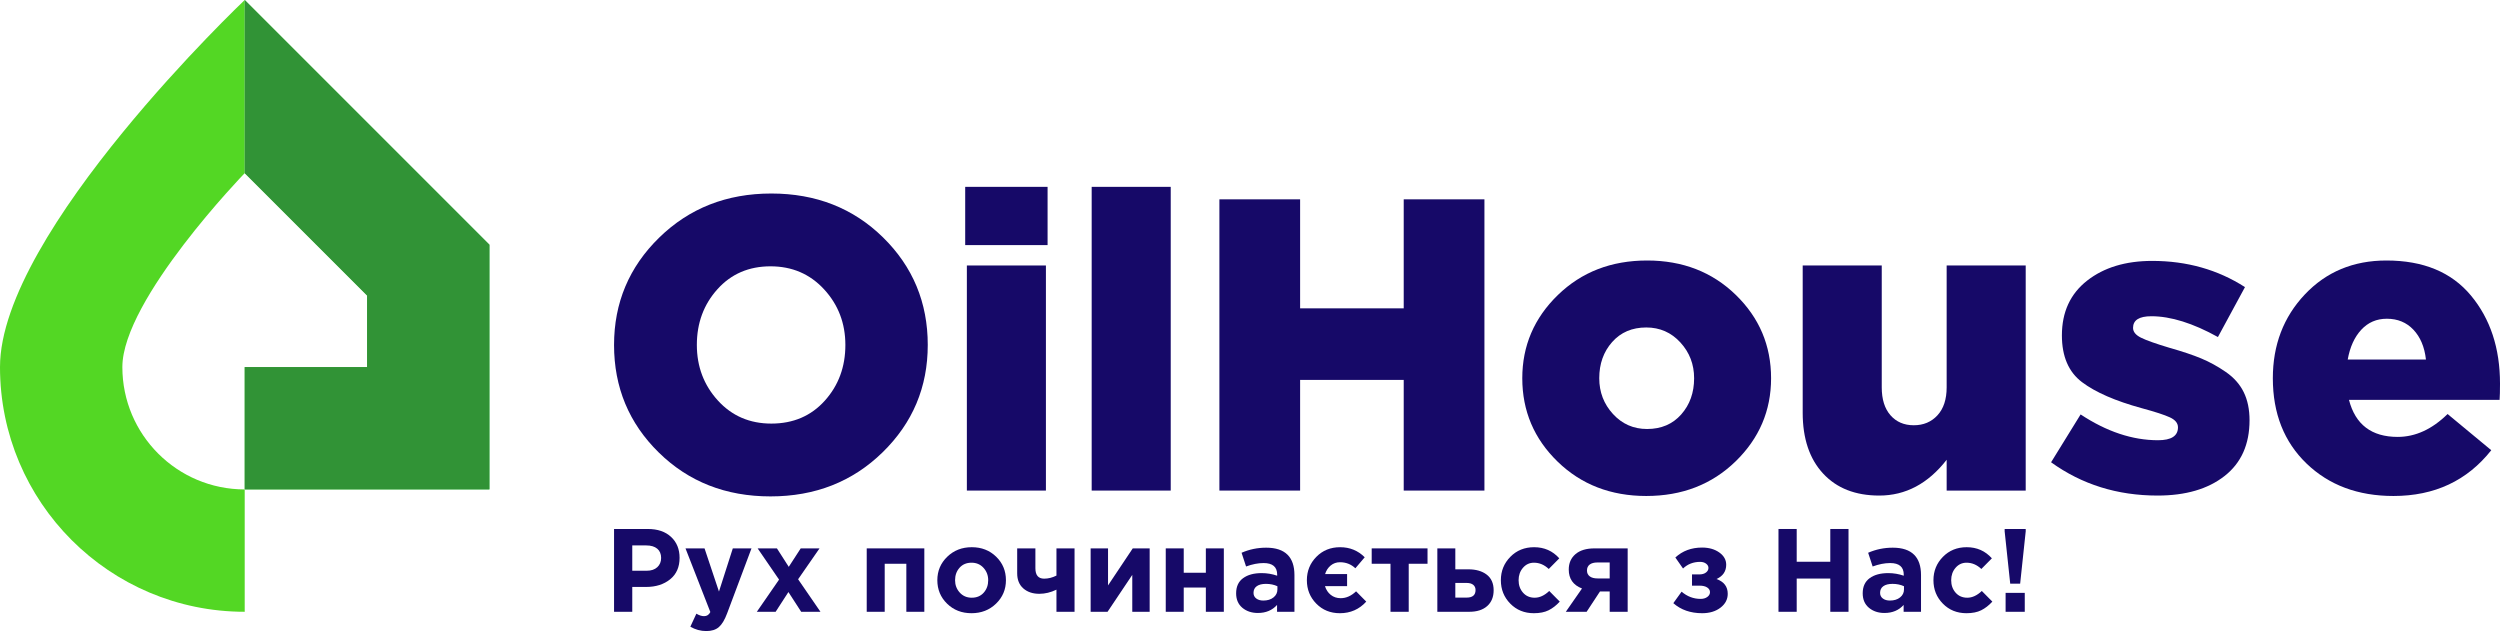
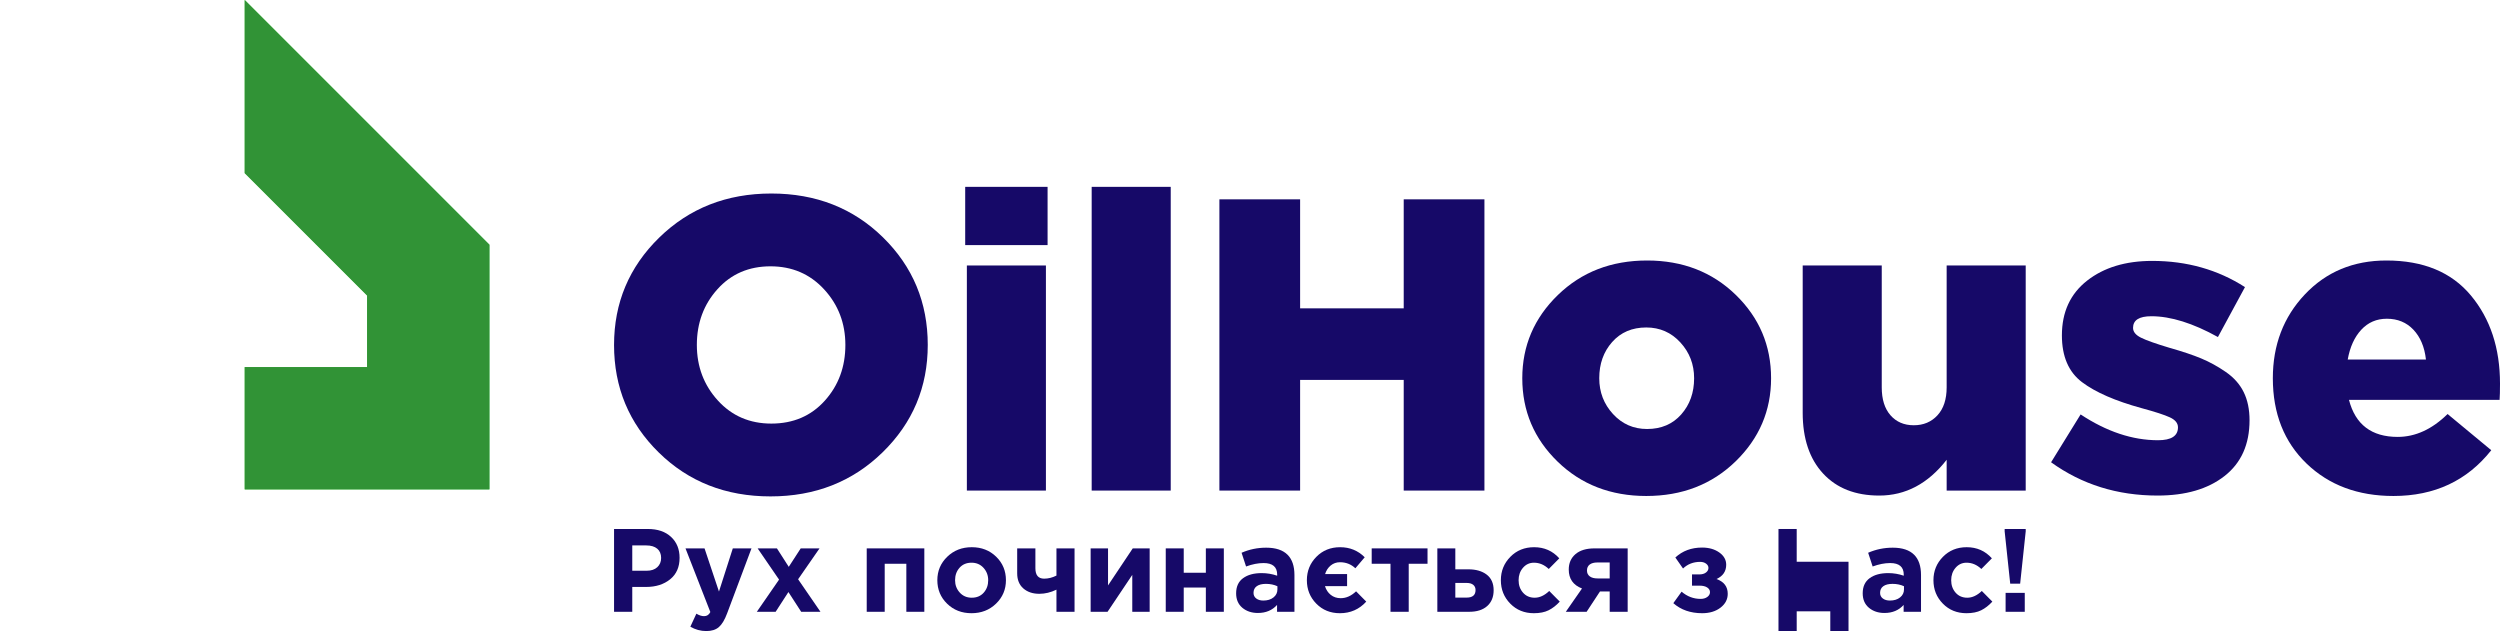
<svg xmlns="http://www.w3.org/2000/svg" version="1.1" id="Шар_1" x="0px" y="0px" viewBox="0 0 500.435 126.323" style="enable-background:new 0 0 500.435 126.323;" xml:space="preserve">
  <g>
    <g>
      <path style="fill:none;" d="M48.985,34.657c0,0-24.492,25.294-24.492,38.82c0,13.527,10.966,24.492,24.492,24.492V73.478V34.657z" />
-       <path style="fill:#53D724;" d="M24.493,73.478c0-13.527,24.492-38.82,24.492-38.82V0C48.985,0,0,46.424,0,73.478 s21.931,48.985,48.985,48.985V97.97C35.458,97.97,24.493,87.004,24.493,73.478z" />
      <linearGradient id="SVGID_1_" gradientUnits="userSpaceOnUse" x1="98.732" y1="48.107" x2="2.905" y2="51.44">
        <stop offset="0" style="stop-color:#52D569" />
        <stop offset="1" style="stop-color:#53D724" />
      </linearGradient>
      <polygon style="fill:url(#SVGID_1_);" points="48.985,0 48.985,34.657 73.478,59.149 73.478,73.478 48.985,73.478 48.985,97.97 73.478,97.97 97.97,97.97 97.97,48.985 " />
      <polygon style="fill:#319336;" points="48.985,0 48.985,34.657 73.478,59.149 73.478,73.478 48.985,73.478 48.985,97.97 73.478,97.97 97.97,97.97 97.97,48.985 " />
    </g>
    <g>
      <path style="fill:#160968;" d="M176.677,90.538c-6.025,5.886-13.507,8.828-22.445,8.828c-8.941,0-16.394-2.927-22.362-8.786 c-5.969-5.857-8.953-13.034-8.953-21.529c0-8.439,3.011-15.601,9.037-21.487c6.024-5.884,13.504-8.828,22.445-8.828 c8.938,0,16.392,2.929,22.361,8.786c5.968,5.859,8.953,13.034,8.953,21.529C185.713,77.491,182.7,84.653,176.677,90.538z M154.399,84.792c4.385,0,7.953-1.527,10.701-4.581c2.749-3.053,4.122-6.773,4.122-11.16c0-4.33-1.415-8.037-4.247-11.118 c-2.832-3.081-6.413-4.622-10.744-4.622c-4.331,0-7.871,1.528-10.618,4.581c-2.749,3.054-4.123,6.774-4.123,11.16 c0,4.33,1.402,8.037,4.206,11.118C146.499,83.25,150.067,84.792,154.399,84.792z" />
      <path style="fill:#160968;" d="M193.208,49.062V37.403h16.49v11.659H193.208z M193.541,98.2V53.143h15.824V98.2H193.541z" />
      <path style="fill:#160968;" d="M218.525,98.2V37.403h15.824V98.2H218.525z" />
      <path style="fill:#160968;" d="M244.092,98.2V39.902h16.157v21.821h20.738V39.902h16.157V98.2h-16.157V76.047h-20.738V98.2 H244.092z" />
      <path style="fill:#160968;" d="M329.54,99.283c-7.108,0-13.022-2.291-17.74-6.871c-4.72-4.581-7.079-10.146-7.079-16.698 c0-6.496,2.374-12.048,7.12-16.657c4.747-4.608,10.702-6.912,17.865-6.912c7.106,0,13.019,2.29,17.739,6.871 c4.718,4.581,7.079,10.148,7.079,16.698c0,6.496-2.374,12.048-7.12,16.657C342.657,96.979,336.702,99.283,329.54,99.283z M329.707,85.874c2.831,0,5.108-0.971,6.829-2.915c1.721-1.943,2.582-4.358,2.582-7.246c0-2.776-0.916-5.164-2.749-7.163 c-1.832-1.998-4.109-2.998-6.829-2.998c-2.832,0-5.109,0.972-6.829,2.915c-1.722,1.944-2.582,4.359-2.582,7.246 c0,2.777,0.916,5.164,2.749,7.162C324.71,84.874,326.985,85.874,329.707,85.874z" />
      <path style="fill:#160968;" d="M376.178,99.199c-4.776,0-8.524-1.47-11.244-4.413c-2.721-2.943-4.081-6.996-4.081-12.16V53.143 h15.824v24.403c0,2.388,0.583,4.248,1.749,5.58c1.166,1.332,2.719,1.999,4.664,1.999c1.943,0,3.525-0.667,4.747-1.999 c1.221-1.332,1.832-3.192,1.832-5.58V53.143h15.824V98.2H389.67v-6.163C385.95,96.813,381.452,99.199,376.178,99.199z" />
      <path style="fill:#160968;" d="M431.893,99.199c-8.051,0-15.157-2.22-21.321-6.663l5.913-9.577 c5.218,3.444,10.382,5.164,15.491,5.164c2.665,0,3.997-0.86,3.997-2.582c0-0.833-0.541-1.499-1.623-1.999 c-1.083-0.5-2.957-1.11-5.622-1.832c-5.275-1.443-9.258-3.178-11.951-5.205c-2.694-2.026-4.039-5.149-4.039-9.369 c0-4.664,1.679-8.315,5.039-10.952c3.359-2.636,7.704-3.957,13.034-3.957c6.94,0,13.13,1.749,18.573,5.247l-5.414,9.993 c-4.997-2.775-9.44-4.164-13.325-4.164c-2.444,0-3.665,0.778-3.665,2.332c0,0.778,0.527,1.43,1.582,1.957 c1.054,0.528,2.97,1.208,5.747,2.04c2.553,0.723,4.664,1.43,6.329,2.124c1.666,0.694,3.303,1.597,4.914,2.706 c1.61,1.111,2.803,2.457,3.581,4.039c0.777,1.582,1.166,3.457,1.166,5.621c0,4.83-1.666,8.551-4.996,11.16 C441.971,97.895,437.501,99.199,431.893,99.199z" />
      <path style="fill:#160968;" d="M479.115,99.283c-7.107,0-12.909-2.166-17.406-6.496c-4.497-4.33-6.746-10.022-6.746-17.073 c0-6.663,2.136-12.256,6.413-16.781c4.274-4.525,9.715-6.788,16.323-6.788c7.384,0,13.02,2.332,16.907,6.996 c3.885,4.664,5.829,10.549,5.829,17.656c0,1.445-0.028,2.527-0.084,3.248h-30.148c1.276,4.943,4.525,7.412,9.745,7.412 c3.553,0,6.884-1.527,9.993-4.581l8.745,7.246C493.855,96.23,487.331,99.283,479.115,99.283z M469.954,71.966h15.657 c-0.278-2.499-1.111-4.483-2.498-5.955c-1.388-1.471-3.165-2.207-5.33-2.207c-2.055,0-3.762,0.737-5.122,2.207 C471.299,67.483,470.398,69.467,469.954,71.966z" />
    </g>
    <g>
      <path style="fill:#160968;" d="M122.917,122.464v-16.575h6.772c1.957,0,3.504,0.529,4.64,1.586 c1.137,1.058,1.705,2.455,1.705,4.191c0,1.847-0.631,3.279-1.894,4.298c-1.263,1.018-2.865,1.527-4.807,1.527h-2.77v4.972H122.917 z M126.563,114.248h2.889c0.9,0,1.606-0.237,2.119-0.71c0.513-0.474,0.769-1.089,0.769-1.847c0-0.805-0.26-1.424-0.781-1.859 c-0.521-0.434-1.247-0.651-2.178-0.651h-2.818V114.248z" />
      <path style="fill:#160968;" d="M141.386,126.323c-1.137,0-2.202-0.292-3.197-0.876l1.208-2.604 c0.552,0.331,1.065,0.497,1.539,0.497c0.568,0,0.986-0.276,1.255-0.829l-4.972-12.739h3.812l2.888,8.643l2.77-8.643h3.741 l-4.877,13c-0.49,1.31-1.042,2.229-1.657,2.758C143.28,126.059,142.443,126.323,141.386,126.323z" />
      <path style="fill:#160968;" d="M151.497,122.464l4.451-6.44l-4.286-6.251h3.86l2.367,3.694l2.392-3.694h3.765l-4.286,6.18 l4.475,6.511h-3.859l-2.558-3.954l-2.557,3.954H151.497z" />
      <path style="fill:#160968;" d="M185.026,109.772v12.692h-3.599v-9.614h-4.333v9.614h-3.599v-12.692H185.026z" />
      <path style="fill:#160968;" d="M199.386,120.83c-1.318,1.279-2.956,1.918-4.913,1.918c-1.957,0-3.587-0.635-4.889-1.906 c-1.302-1.27-1.954-2.837-1.954-4.7c0-1.847,0.659-3.409,1.977-4.688s2.956-1.918,4.914-1.918c1.957,0,3.587,0.636,4.889,1.906 c1.302,1.271,1.953,2.838,1.953,4.7C201.363,117.989,200.704,119.552,199.386,120.83z M194.52,119.646 c0.994,0,1.791-0.335,2.391-1.006c0.6-0.671,0.9-1.503,0.9-2.498c0-0.962-0.312-1.787-0.936-2.474 c-0.623-0.687-1.424-1.03-2.403-1.03c-0.994,0-1.792,0.336-2.391,1.006c-0.6,0.671-0.9,1.504-0.9,2.498 c0,0.963,0.311,1.788,0.935,2.474C192.74,119.303,193.541,119.646,194.52,119.646z" />
      <path style="fill:#160968;" d="M207.259,109.772v3.978c0,1.389,0.584,2.083,1.752,2.083c0.821,0,1.642-0.205,2.463-0.615v-5.446 h3.622v12.692h-3.622v-4.428c-1.137,0.553-2.281,0.829-3.433,0.829c-1.311,0-2.376-0.359-3.197-1.077 c-0.821-0.718-1.231-1.725-1.231-3.019v-4.996H207.259z" />
      <path style="fill:#160968;" d="M230.133,109.772v12.692h-3.481v-7.387l-4.948,7.387h-3.386v-12.692h3.481v7.411l4.948-7.411 H230.133z" />
      <path style="fill:#160968;" d="M244.979,109.772v12.692h-3.599v-4.854h-4.428v4.854h-3.599v-12.692h3.599v4.877h4.428v-4.877 H244.979z" />
      <path style="fill:#160968;" d="M251.798,122.701c-1.247,0-2.285-0.347-3.114-1.042c-0.828-0.694-1.243-1.657-1.243-2.889 c0-1.341,0.462-2.351,1.386-3.03c0.923-0.679,2.166-1.018,3.729-1.018c1.057,0,2.091,0.173,3.101,0.52v-0.213 c0-1.546-0.908-2.32-2.722-2.32c-1.09,0-2.258,0.229-3.505,0.687l-0.899-2.747c1.546-0.678,3.188-1.018,4.924-1.018 c1.91,0,3.339,0.473,4.286,1.421c0.915,0.915,1.373,2.265,1.373,4.048v7.364h-3.48v-1.373 C254.671,122.164,253.392,122.701,251.798,122.701z M252.887,120.215c0.837,0,1.516-0.209,2.036-0.628 c0.521-0.418,0.782-0.951,0.782-1.598v-0.639c-0.679-0.316-1.445-0.474-2.297-0.474c-0.789,0-1.401,0.154-1.835,0.462 s-0.651,0.754-0.651,1.338c0,0.473,0.181,0.848,0.545,1.124C251.829,120.077,252.303,120.215,252.887,120.215z" />
      <path style="fill:#160968;" d="M269.652,114.911v2.415h-4.428c0.221,0.726,0.607,1.31,1.16,1.752 c0.553,0.442,1.216,0.663,1.989,0.663c1.089,0,2.115-0.457,3.078-1.373l2.036,2.06c-1.405,1.547-3.165,2.32-5.28,2.32 c-1.894,0-3.468-0.639-4.723-1.918c-1.255-1.278-1.883-2.841-1.883-4.688c0-1.831,0.632-3.389,1.895-4.676 c1.262-1.286,2.849-1.93,4.759-1.93c1.941,0,3.583,0.671,4.925,2.013l-1.871,2.202c-0.852-0.805-1.879-1.208-3.078-1.208 c-0.71,0-1.33,0.217-1.859,0.651c-0.529,0.435-0.903,1.007-1.124,1.717H269.652z" />
      <path style="fill:#160968;" d="M285.753,109.772v3.078h-3.765v9.614h-3.646v-9.614h-3.765v-3.078H285.753z" />
      <path style="fill:#160968;" d="M287.718,122.464v-12.692h3.599v4.191h2.605c1.53,0,2.758,0.355,3.681,1.065 c0.924,0.711,1.385,1.752,1.385,3.126c0,1.342-0.43,2.395-1.29,3.161c-0.861,0.766-2.056,1.148-3.587,1.148H287.718z M293.566,116.687h-2.249v2.936h2.273c1.184,0,1.776-0.505,1.776-1.516c0-0.441-0.154-0.789-0.462-1.041 C294.596,116.813,294.15,116.687,293.566,116.687z" />
      <path style="fill:#160968;" d="M307.039,122.748c-1.894,0-3.468-0.639-4.723-1.918c-1.255-1.278-1.883-2.841-1.883-4.688 c0-1.831,0.632-3.389,1.895-4.676c1.262-1.286,2.849-1.93,4.759-1.93c2.036,0,3.717,0.742,5.043,2.226l-2.107,2.131 c-0.885-0.837-1.871-1.255-2.96-1.255c-0.884,0-1.618,0.34-2.202,1.018c-0.584,0.679-0.876,1.508-0.876,2.486 c0,0.995,0.296,1.827,0.888,2.498c0.592,0.671,1.369,1.006,2.332,1.006c0.995,0,1.965-0.449,2.912-1.349l2.108,2.131 c-0.695,0.757-1.437,1.334-2.226,1.728C309.21,122.551,308.223,122.748,307.039,122.748z" />
      <path style="fill:#160968;" d="M325.817,109.772v12.692h-3.599v-4.072h-1.942l-2.675,4.072h-4.167l3.243-4.664 c-1.768-0.679-2.652-1.942-2.652-3.789c0-1.294,0.45-2.324,1.35-3.09c0.9-0.765,2.162-1.148,3.788-1.148H325.817z M319.779,115.787h2.439v-3.196h-2.463c-0.663,0-1.176,0.138-1.539,0.414c-0.363,0.276-0.544,0.675-0.544,1.196 c0,0.505,0.185,0.896,0.556,1.172C318.599,115.649,319.116,115.787,319.779,115.787z" />
      <path style="fill:#160968;" d="M336.898,113.798l-1.539-2.202c1.436-1.326,3.22-1.989,5.351-1.989 c1.373,0,2.521,0.328,3.445,0.983c0.923,0.655,1.385,1.472,1.385,2.45c0,1.326-0.648,2.282-1.942,2.865 c1.5,0.537,2.25,1.524,2.25,2.96c0,1.105-0.482,2.029-1.445,2.77c-0.963,0.742-2.186,1.113-3.67,1.113 c-2.336,0-4.261-0.671-5.777-2.012l1.658-2.297c1.12,0.963,2.391,1.444,3.812,1.444c0.536,0,0.982-0.13,1.337-0.39 c0.356-0.261,0.533-0.581,0.533-0.959c0-0.379-0.186-0.691-0.556-0.936c-0.371-0.244-0.888-0.367-1.551-0.367h-1.492v-2.249h1.468 c0.553,0,0.995-0.126,1.326-0.379c0.332-0.252,0.497-0.56,0.497-0.923c0-0.332-0.158-0.616-0.473-0.853 c-0.316-0.236-0.711-0.355-1.184-0.355C338.973,112.472,337.829,112.914,336.898,113.798z" />
-       <path style="fill:#160968;" d="M356.006,122.464v-16.575h3.646v6.559h6.725v-6.559h3.646v16.575h-3.646v-6.653h-6.725v6.653 H356.006z" />
+       <path style="fill:#160968;" d="M356.006,122.464v-16.575h3.646v6.559h6.725h3.646v16.575h-3.646v-6.653h-6.725v6.653 H356.006z" />
      <path style="fill:#160968;" d="M377.222,122.701c-1.247,0-2.285-0.347-3.114-1.042c-0.828-0.694-1.243-1.657-1.243-2.889 c0-1.341,0.462-2.351,1.386-3.03c0.923-0.679,2.166-1.018,3.729-1.018c1.057,0,2.091,0.173,3.101,0.52v-0.213 c0-1.546-0.908-2.32-2.722-2.32c-1.09,0-2.258,0.229-3.505,0.687l-0.899-2.747c1.546-0.678,3.188-1.018,4.924-1.018 c1.91,0,3.339,0.473,4.286,1.421c0.915,0.915,1.373,2.265,1.373,4.048v7.364h-3.48v-1.373 C380.095,122.164,378.816,122.701,377.222,122.701z M378.311,120.215c0.837,0,1.516-0.209,2.036-0.628 c0.521-0.418,0.782-0.951,0.782-1.598v-0.639c-0.679-0.316-1.445-0.474-2.297-0.474c-0.789,0-1.401,0.154-1.835,0.462 s-0.651,0.754-0.651,1.338c0,0.473,0.181,0.848,0.545,1.124C377.253,120.077,377.727,120.215,378.311,120.215z" />
      <path style="fill:#160968;" d="M393.631,122.748c-1.894,0-3.468-0.639-4.723-1.918c-1.255-1.278-1.883-2.841-1.883-4.688 c0-1.831,0.632-3.389,1.895-4.676c1.262-1.286,2.849-1.93,4.759-1.93c2.036,0,3.717,0.742,5.043,2.226l-2.107,2.131 c-0.885-0.837-1.871-1.255-2.96-1.255c-0.884,0-1.618,0.34-2.202,1.018c-0.584,0.679-0.876,1.508-0.876,2.486 c0,0.995,0.296,1.827,0.888,2.498c0.592,0.671,1.369,1.006,2.332,1.006c0.995,0,1.965-0.449,2.912-1.349l2.108,2.131 c-0.695,0.757-1.437,1.334-2.226,1.728C395.802,122.551,394.815,122.748,393.631,122.748z" />
      <path style="fill:#160968;" d="M402.392,116.829l-1.113-10.466v-0.473h4.215v0.473l-1.113,10.466H402.392z M401.469,122.464 v-3.788h3.836v3.788H401.469z" />
    </g>
  </g>
</svg>